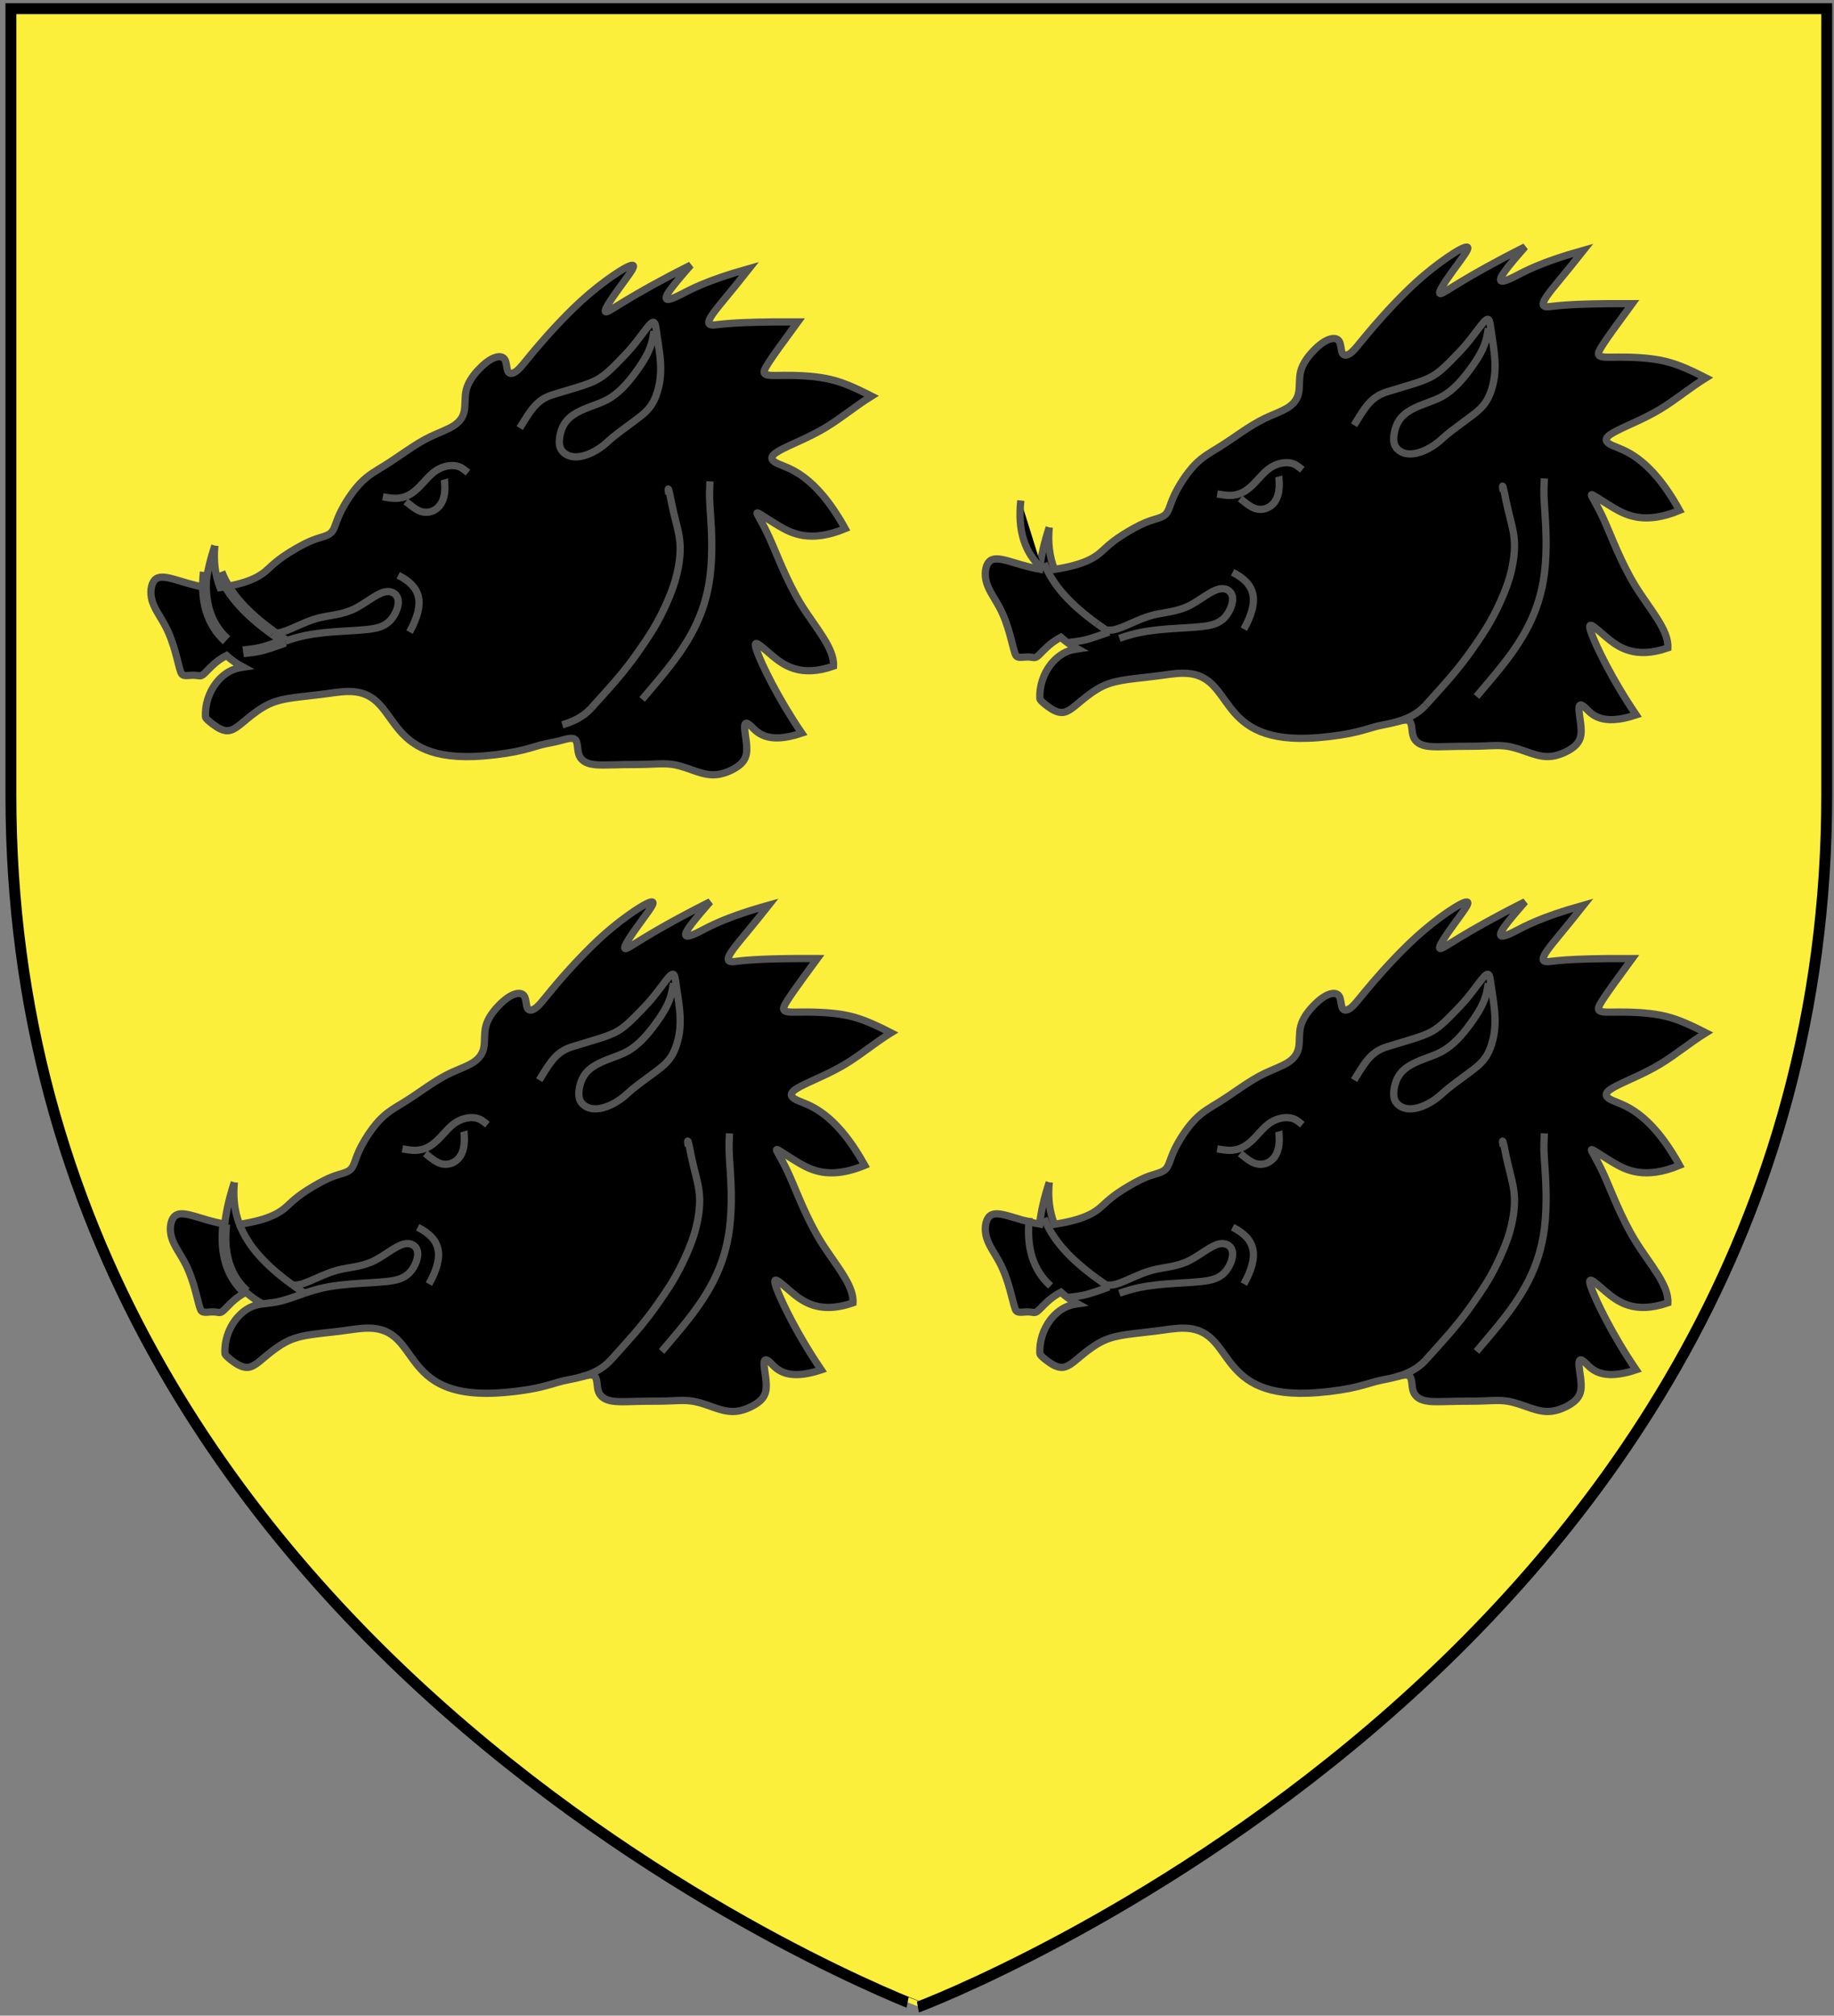
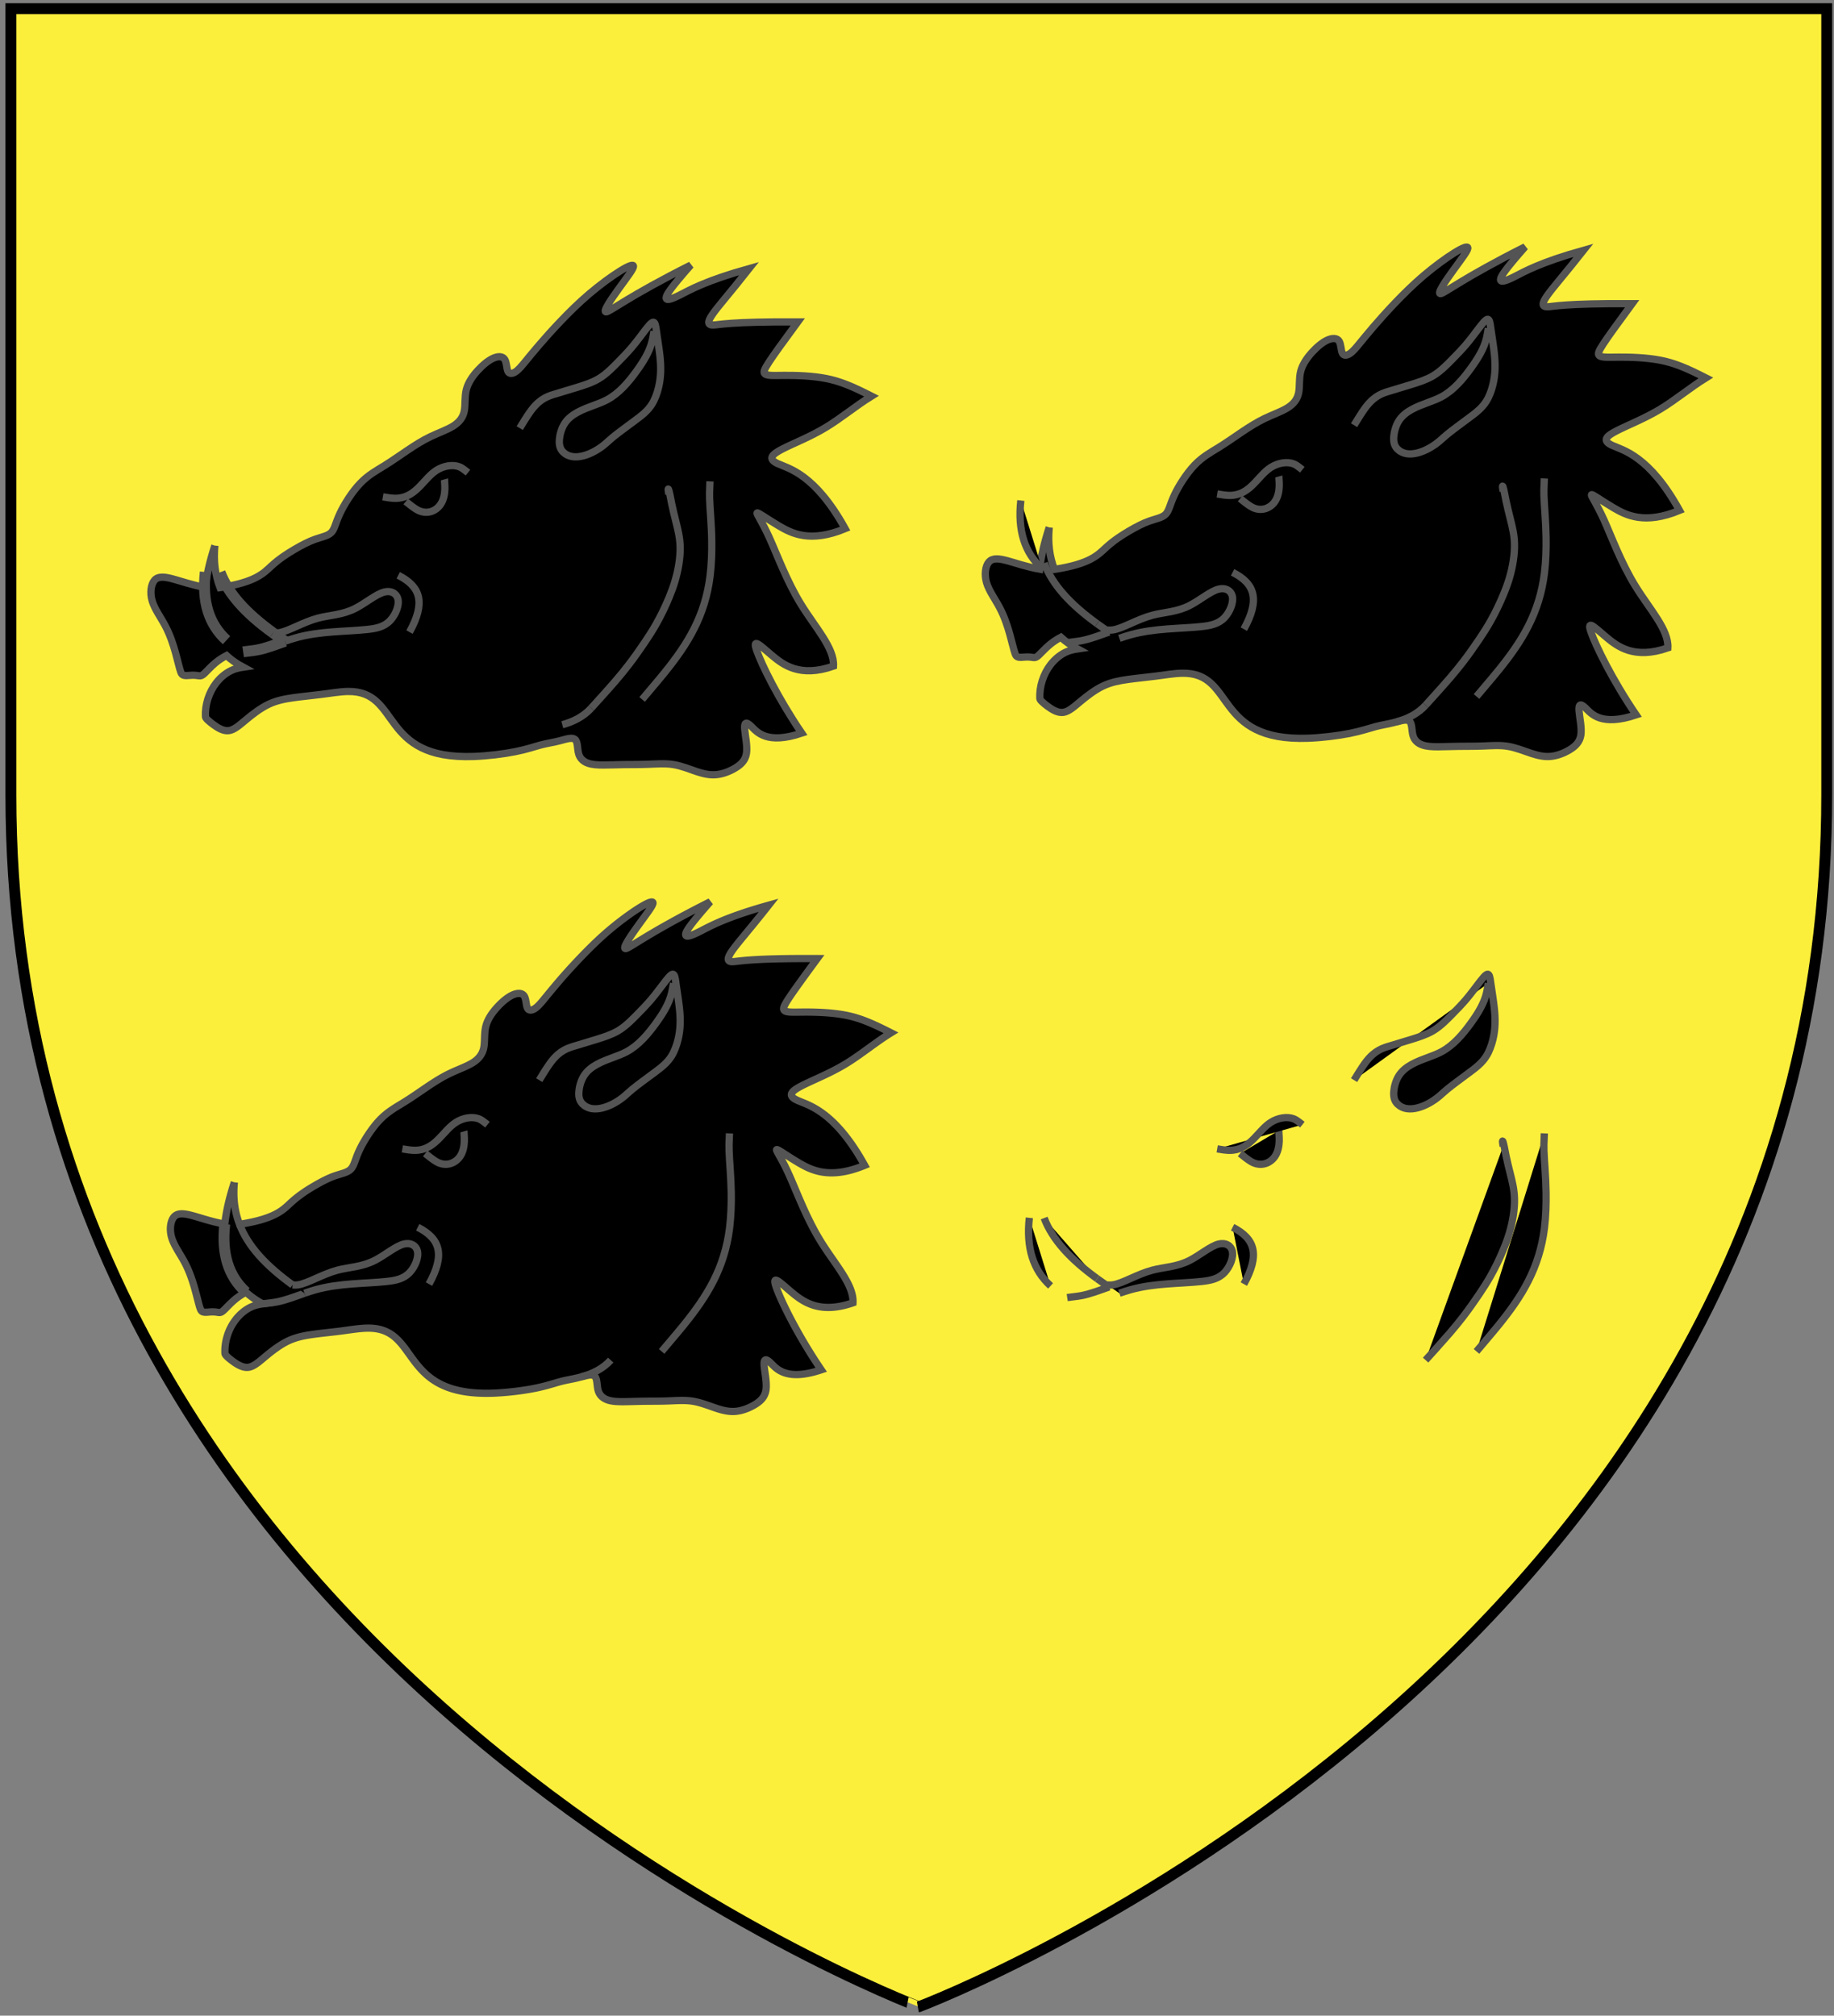
<svg xmlns="http://www.w3.org/2000/svg" xmlns:xlink="http://www.w3.org/1999/xlink" width="505" height="555">
  <rect width="100%" height="100%" fill="#808080" stroke="none" />
  <defs>
    <path id="a" d="M3 2.39h500v216.5c0 239.7-250 333.66-250 333.66S3 458.59 3 218.89z" />
    <path id="b" d="M59.16 150.23c-.4 4.23.07 8.03 1.43 11.57 9.92-1.52 12.04-4.04 14.18-6 2.15-1.96 4.32-3.36 6.36-4.55 2.03-1.19 3.93-2.17 5.71-2.79 1.79-.63 3.46-.89 4.4-1.86.94-.96 1.15-2.63 2.35-5.19 1.19-2.55 3.36-6 5.58-8.31 2.21-2.32 4.46-3.52 6.66-4.87 2.19-1.36 4.32-2.87 6.41-4.27 2.08-1.4 4.12-2.7 6.34-3.75 2.21-1.06 4.61-1.88 6.29-2.95 1.67-1.07 2.64-2.37 2.97-4.1.34-1.73.06-3.88.56-5.86s1.78-3.8 3.18-5.33c1.4-1.52 2.91-2.75 4.27-3.35 1.35-.59 2.55-.55 3.12.32.57.86.51 2.54.9 3.32s1.25.66 2.09.1c.83-.55 1.66-1.55 2.67-2.78 1.01-1.24 2.21-2.72 3.8-4.57 1.59-1.86 3.57-4.08 5.9-6.52s5-5.1 7.93-7.58c2.93-2.49 6.11-4.81 8.44-6.26s3.82-2.04 3.73-1.26-1.75 2.91-3.89 5.88c-2.14 2.96-4.77 6.76-3.6 6.6s6.12-4.26 23.26-12.87c-5.56 6.32-6.74 8.16-6.77 8.97-.02.81 1.1.6 3.83-.77 2.73-1.38 7.05-3.91 19.02-7.25-5.4 6.86-8.57 10.39-10.07 12.57-1.51 2.18-1.34 3.01.21 2.97 1.56-.04 4.51-.96 23.25-.86-8.4 11.44-9.58 13.26-9.21 14.09.38.82 2.31.66 5.49.64 3.19-.02 7.63.1 11.49.85 3.87.75 7.17 2.13 12.53 4.86-4.41 2.73-8.36 6.08-12.62 8.64-4.25 2.57-8.81 4.34-11.78 5.85-2.96 1.51-4.34 2.75-1.4 4.1 2.95 1.35 10.21 2.81 18.55 17.9-9.61 3.97-14.68 1.35-18.27-.77-3.6-2.13-5.7-3.75-5.97-3.55-.26.2 1.31 2.24 3.4 6.87 2.1 4.62 4.72 11.84 8.67 18.27 3.95 6.42 9.24 12.06 8.96 17.03-9.27 3.23-13.88-.34-17.17-3.13-3.29-2.78-5.25-4.78-3.95-1.09 1.29 3.7 5.84 13.07 12.37 22.67-9.66 3.24-12.35-.34-13.89-1.86-1.55-1.51-1.96-.95-1.82.78.13 1.72.8 4.6.5 6.62s-1.58 3.17-3.13 4.09c-1.56.93-3.39 1.63-5.14 1.8-1.76.18-3.43-.18-5.39-.82-1.95-.65-4.18-1.58-6.44-1.95-2.26-.36-4.55-.17-6.85-.09-2.31.09-4.63.07-6.75.09-2.11.03-4.03.12-5.71.12-1.67 0-3.11-.08-4.3-.52s-2.14-1.24-2.52-2.61-.19-3.32-1.03-3.95c-.68-.53-2.06-.17-3.46.22-.31.08-.61.16-.91.24-1.67.43-3.16.62-4.94 1.08-1.77.47-3.84 1.22-7.09 1.86-3.24.65-7.67 1.2-11.43 1.33-26.3.97-19.85-18.15-34.71-17.9-2.12.04-4.68.47-7.26.8-2.59.34-5.2.57-7.64.91-2.43.34-4.7.78-6.89 1.82-2.2 1.05-4.34 2.69-6.14 4.19-1.81 1.5-3.29 2.86-4.8 3.06-1.5.21-3.03-.75-4.26-1.65-1.24-.9-2.17-1.74-2.19-2.17-.16-3.26.94-6.75 3.01-9.38 1.26-1.61 2.89-2.89 4.62-3.58.89-.35 1.81-.55 2.75-.69-1.75-.94-3.27-2.01-4.58-3.2-1.08.56-2.12 1.23-3.07 2.02-1.2 1-2.26 2.2-2.95 2.85-1.45 1.37-1.22.3-4.29.6-1.72.17-2.01-.16-2.32-1.02-.77-2.17-1.65-7.73-4.2-12.56-1.27-2.42-2.96-4.65-3.64-6.93-.67-2.28-.32-4.6.65-5.71 2.04-2.3 6.83.74 13.97 1.99.38-3.46 1.26-7.29 2.64-11.51" />
    <path id="c" d="M111.73 138.08c1.24 1 1.82 1.44 2.29 1.76.47.33.83.54 1.18.71 2.49 1.18 4.84.15 6.06-1.59.88-1.24 1.19-2.84 1.24-4.26.02-.56-.01-1.09-.13-2.94" />
    <path id="d" d="M105.42 136.81c1.62.28 2.36.36 2.95.39s1.02.01 1.43-.04c4.95-.55 6.9-5.4 10.34-7.63 2.01-1.29 4.52-1.7 6.33-1 .52.2.98.49 2.39 1.61" />
    <path id="e" d="M176.81 192.59c4.36-5.15 5.29-6.27 6.19-7.39 6.32-7.82 11.16-15.54 12.53-26.66.39-3.17.5-6.63.45-9.73-.07-4.65-.5-8.51-.59-11.55-.03-1.01-.03-1.93.1-4.72" />
    <path id="f" d="M66.95 179.48c1.24-.18 2.52-.27 3.82-.51 2.49-.46 5.06-1.48 7.71-2.41" />
    <path id="g" d="M162.8 194.97c.9-1 1.84-2.03 2.81-3.11 1.25-1.38 2.56-2.84 3.81-4.3 1.26-1.46 2.46-2.91 3.67-4.49 1.52-1.98 3.07-4.16 4.46-6.24 1.12-1.66 2.15-3.25 3.15-5.03 1.26-2.23 2.49-4.76 3.53-7.27.62-1.5 1.18-3 1.64-4.56.93-3.14 1.49-6.55 1.41-9.47-.07-2.43-.58-4.51-1.12-6.67-.43-1.73-.88-3.51-1.21-5.15-.17-.82-.31-1.61-.45-2.28-.28-1.34-.55-2.2-.51-1.5.01.18.04.45.16 1.2" />
    <path id="h" d="M154.83 199.55c3.04-.83 5.85-2.24 7.97-4.58" />
    <path id="i" d="M78.48 176.56c1.01-.35 2.03-.68 3.06-.97 6.66-1.86 13.82-1.65 19.54-2.27 2.5-.26 4.72-.69 6.41-2.52 1.46-1.58 2.53-4.18 2.06-5.94-.39-1.46-1.84-2.32-3.72-1.85-2.27.57-5.17 3.06-7.92 4.47-3.67 1.89-7.07 1.85-10.38 2.73-4.13 1.1-8.12 3.63-10.79 4.03-.56.09-1.06.08-1.55.03" />
    <path id="j" d="M109.65 158.4c6.26 3.16 7.56 7.58 3.11 15.64" />
    <path id="k" d="M143.11 117.88c1.22-2.02 1.8-2.91 2.26-3.6s.81-1.18 1.15-1.61c2.4-3.04 4.52-3.65 6.67-4.28 1.83-.54 3.68-1.1 5.67-1.72 1.98-.61 4.11-1.28 5.91-2.34 1.2-.7 2.26-1.58 3.23-2.48.73-.67 1.4-1.36 2.13-2.1 1.21-1.23 2.57-2.62 3.8-4.07 1.49-1.74 2.79-3.58 4-5.13.61-.77 1.2-1.47 1.62-1.72.28-.17.5-.14.66.07.33.44.46 1.63.63 2.92.27 1.94.64 4.1.87 6.14.33 3.05.33 5.8-.37 8.71-.39 1.62-.99 3.29-1.84 4.64-1.19 1.89-2.87 3.16-4.74 4.54-2.14 1.59-4.55 3.34-6.01 4.54-.91.75-1.45 1.29-2.05 1.8-3.47 2.97-8.76 5.07-11.59 2.33-.68-.67-1.22-1.61-1.08-3.43.09-1.29.53-3.04 1.39-4.4 1.72-2.74 5.12-3.98 8.2-5.12 1.24-.46 2.42-.9 3.52-1.49 3.31-1.76 5.93-4.84 8.2-7.99 1.89-2.62 3.54-5.29 4.24-8.22.07-.3.13-.59.2-.96.07-.38.15-.82.3-1.72" />
    <path id="l" d="M60.59 157.58c2.31 6.03 7.18 11.31 14.6 16.69" />
    <path id="m" d="M75.19 174.27c1.05.76 2.14 1.53 3.29 2.29" />
    <path id="n" d="M62.37 176.28c-4.84-4.41-6.76-10.55-5.85-18.76" />
    <path id="o" d="M288.91 145.21c-.41 4.23.07 8.03 1.43 11.57 9.91-1.52 12.03-4.04 14.18-6 2.15-1.97 4.32-3.37 6.35-4.56 2.04-1.19 3.93-2.17 5.72-2.79 1.78-.62 3.45-.88 4.4-1.85.94-.97 1.15-2.64 2.34-5.19 1.19-2.56 3.37-6 5.58-8.32s4.47-3.51 6.66-4.87c2.19-1.35 4.33-2.86 6.41-4.27 2.09-1.4 4.13-2.69 6.34-3.75 2.22-1.05 4.61-1.88 6.29-2.94 1.68-1.07 2.64-2.38 2.98-4.1.34-1.73.05-3.88.55-5.86.5-1.99 1.79-3.8 3.18-5.33 1.4-1.52 2.91-2.76 4.27-3.35s2.56-.55 3.13.31c.57.87.5 2.55.9 3.33.39.78 1.24.66 2.08.1s1.66-1.55 2.67-2.79c1.01-1.23 2.22-2.71 3.81-4.57 1.59-1.85 3.57-4.07 5.89-6.51 2.33-2.44 5.01-5.1 7.94-7.59 2.92-2.48 6.1-4.81 8.44-6.26 2.33-1.45 3.81-2.03 3.72-1.25-.08.77-1.74 2.91-3.88 5.87-2.15 2.97-4.77 6.76-3.61 6.61 1.17-.16 6.13-4.27 23.26-12.88-5.56 6.32-6.74 8.16-6.76 8.98-.03.81 1.1.6 3.83-.77 2.72-1.38 7.05-3.92 19.02-7.26-5.41 6.86-8.58 10.4-10.08 12.58s-1.34 3.01.22 2.97c1.56-.05 4.51-.97 23.25-.86-8.4 11.44-9.59 13.25-9.21 14.08.37.83 2.3.67 5.49.65 3.18-.02 7.62.1 11.49.85s7.17 2.13 12.52 4.86c-4.41 2.73-8.36 6.08-12.61 8.64-4.26 2.56-8.81 4.34-11.78 5.85-2.97 1.5-4.35 2.74-1.4 4.09 2.94 1.35 10.21 2.82 18.54 17.91-9.6 3.97-14.68 1.35-18.27-.77-3.59-2.13-5.7-3.76-5.96-3.55-.27.2 1.3 2.24 3.4 6.86 2.09 4.63 4.71 11.85 8.67 18.27 3.95 6.43 9.24 12.07 8.95 17.04-9.27 3.23-13.88-.35-17.17-3.13-3.28-2.78-5.24-4.78-3.95-1.09 1.3 3.69 5.85 13.07 12.38 22.67-9.66 3.24-12.35-.35-13.9-1.86s-1.95-.95-1.82.77c.13 1.73.81 4.61.51 6.63-.31 2.01-1.59 3.16-3.14 4.09-1.55.92-3.38 1.63-5.14 1.8-1.75.17-3.43-.18-5.38-.83-1.96-.64-4.19-1.57-6.45-1.94s-4.55-.17-6.85-.09c-2.3.09-4.62.06-6.74.09s-4.03.11-5.71.12c-1.68 0-3.11-.08-4.3-.52-1.2-.44-2.15-1.24-2.53-2.61-.38-1.38-.19-3.32-1.02-3.96-.69-.52-2.07-.16-3.47.22-.3.08-.61.17-.9.24-1.68.43-3.17.62-4.94 1.09-1.78.47-3.84 1.21-7.09 1.86s-7.67 1.19-11.43 1.33c-26.31.96-19.86-18.16-34.71-17.9-2.13.03-4.69.47-7.27.8s-5.2.57-7.63.91c-2.44.34-4.7.78-6.9 1.82s-4.33 2.69-6.14 4.19-3.29 2.86-4.79 3.06c-1.51.2-3.04-.75-4.27-1.65s-2.16-1.74-2.18-2.17c-.16-3.26.94-6.75 3-9.38 1.27-1.61 2.89-2.9 4.62-3.58.89-.36 1.81-.55 2.75-.69-1.74-.94-3.27-2.01-4.58-3.21-1.08.57-2.11 1.24-3.06 2.03-1.21 1-2.27 2.19-2.96 2.84-1.45 1.38-1.22.3-4.29.61-1.72.17-2.01-.16-2.31-1.02-.78-2.17-1.66-7.73-4.21-12.56-1.27-2.42-2.96-4.65-3.63-6.93s-.33-4.61.65-5.71c2.04-2.3 6.83.74 13.96 1.99.38-3.46 1.27-7.29 2.65-11.51" />
    <path id="p" d="M341.48 137.27c1.23 1.01 1.82 1.45 2.29 1.77s.82.54 1.18.71c2.48 1.18 4.83.15 6.06-1.59.88-1.24 1.18-2.85 1.23-4.26.02-.56 0-1.1-.12-2.94" />
    <path id="q" d="M335.16 136.01c1.62.28 2.37.36 2.95.39.59.03 1.03.01 1.44-.04 4.94-.55 6.89-5.4 10.33-7.63 2.01-1.29 4.53-1.7 6.34-1 .52.2.98.49 2.39 1.61" />
    <path id="r" d="M406.56 191.78c4.35-5.14 5.29-6.26 6.19-7.38 6.31-7.82 11.16-15.54 12.53-26.66.39-3.17.49-6.63.44-9.73-.07-4.65-.49-8.51-.59-11.55-.03-1.01-.02-1.93.11-4.72" />
    <path id="s" d="M293.86 176.95c1.24-.19 2.52-.28 3.83-.52 2.48-.46 5.06-1.48 7.71-2.4" />
    <path id="t" d="M392.55 194.17c.9-1 1.83-2.03 2.81-3.11 1.24-1.38 2.55-2.84 3.81-4.3 1.25-1.46 2.45-2.91 3.67-4.49 1.52-1.98 3.06-4.16 4.46-6.24 1.12-1.66 2.14-3.25 3.15-5.04 1.26-2.23 2.48-4.75 3.52-7.26.63-1.5 1.18-3 1.65-4.56.92-3.14 1.48-6.56 1.4-9.47-.06-2.43-.57-4.51-1.11-6.67-.43-1.73-.88-3.51-1.22-5.15-.17-.82-.31-1.61-.45-2.28-.27-1.34-.55-2.2-.51-1.5.01.18.04.45.16 1.19" />
    <path id="u" d="M384.57 198.75c3.04-.83 5.86-2.25 7.98-4.58" />
    <path id="v" d="M308.23 175.76c1.01-.35 2.02-.69 3.06-.97 6.66-1.86 13.82-1.65 19.53-2.27 2.5-.27 4.72-.69 6.42-2.52 1.45-1.58 2.52-4.19 2.06-5.94-.39-1.46-1.84-2.32-3.73-1.85-2.27.56-5.17 3.06-7.92 4.47-3.66 1.89-7.07 1.85-10.37 2.73-4.14 1.1-8.12 3.63-10.8 4.03-.56.09-1.06.08-1.55.03" />
    <path id="w" d="M339.4 157.59c6.26 3.17 7.56 7.59 3.1 15.65" />
    <path id="x" d="M372.85 117.08c1.23-2.02 1.8-2.91 2.26-3.6s.81-1.18 1.15-1.61c2.4-3.04 4.53-3.65 6.67-4.28 1.84-.54 3.69-1.11 5.67-1.72 1.99-.62 4.11-1.29 5.92-2.34 1.2-.71 2.26-1.58 3.22-2.48.73-.67 1.41-1.36 2.13-2.1 1.22-1.23 2.57-2.62 3.81-4.07 1.48-1.74 2.78-3.58 4-5.13.61-.77 1.19-1.47 1.62-1.72.28-.17.49-.15.66.07.32.43.45 1.62.63 2.92.27 1.93.64 4.1.86 6.14.34 3.05.34 5.8-.36 8.71-.39 1.62-.99 3.29-1.85 4.64-1.19 1.89-2.86 3.15-4.74 4.54-2.14 1.59-4.54 3.34-6 4.54-.91.75-1.46 1.29-2.06 1.8-3.47 2.97-8.76 5.07-11.58 2.32-.68-.66-1.22-1.6-1.09-3.42.1-1.29.53-3.04 1.39-4.4 1.72-2.74 5.13-3.98 8.21-5.12 1.23-.46 2.41-.9 3.51-1.49 3.31-1.76 5.93-4.84 8.2-7.99 1.89-2.62 3.55-5.29 4.24-8.23.07-.29.13-.58.2-.96.07-.37.15-.81.3-1.71" />
    <path id="y" d="M287.51 155.05c2.31 6.02 7.17 11.31 14.59 16.69" />
    <path id="z" d="M302.1 171.74c1.05.76 2.15 1.52 3.3 2.29" />
    <path id="A" d="M286.94 156.56c-4.84-4.4-6.76-10.54-5.85-18.75" />
    <path id="B" d="M64.53 325.54c-.4 4.23.07 8.03 1.43 11.57 9.91-1.53 12.04-4.04 14.18-6.01 2.15-1.96 4.32-3.36 6.36-4.55 2.03-1.19 3.93-2.17 5.71-2.79s3.46-.88 4.4-1.85 1.15-2.64 2.34-5.19c1.2-2.56 3.37-6 5.58-8.32 2.22-2.32 4.47-3.51 6.66-4.87 2.2-1.35 4.33-2.86 6.42-4.27 2.08-1.4 4.12-2.69 6.34-3.75 2.21-1.05 4.61-1.88 6.29-2.94 1.67-1.07 2.63-2.38 2.97-4.1.34-1.73.06-3.88.56-5.86.49-1.99 1.78-3.81 3.18-5.33 1.39-1.52 2.91-2.76 4.26-3.35 1.36-.59 2.56-.55 3.13.31.57.87.5 2.55.9 3.33.39.78 1.25.66 2.08.1.84-.56 1.66-1.55 2.68-2.79 1.01-1.23 2.21-2.71 3.8-4.57 1.59-1.85 3.57-4.07 5.9-6.51s5-5.1 7.93-7.59 6.11-4.81 8.44-6.26 3.81-2.03 3.73-1.25c-.09.77-1.75 2.91-3.89 5.87-2.14 2.97-4.77 6.76-3.6 6.61 1.16-.16 6.12-4.27 23.25-12.88-5.55 6.32-6.73 8.16-6.76 8.97-.03.82 1.1.61 3.83-.76 2.73-1.38 7.05-3.92 19.02-7.26-5.4 6.86-8.57 10.39-10.08 12.58-1.5 2.18-1.34 3.01.22 2.96 1.56-.04 4.51-.96 23.25-.85-8.4 11.44-9.58 13.25-9.21 14.08.38.83 2.31.67 5.49.65 3.19-.02 7.62.1 11.49.85s7.17 2.13 12.53 4.86c-4.41 2.73-8.37 6.08-12.62 8.64s-8.81 4.34-11.78 5.85c-2.96 1.5-4.34 2.74-1.4 4.09s10.21 2.82 18.55 17.91c-9.61 3.97-14.69 1.35-18.28-.77-3.59-2.13-5.69-3.76-5.96-3.55-.27.2 1.31 2.24 3.4 6.86 2.1 4.63 4.72 11.84 8.67 18.27s9.24 12.07 8.95 17.04c-9.26 3.23-13.87-.35-17.16-3.13-3.29-2.79-5.25-4.78-3.95-1.09 1.29 3.69 5.84 13.07 12.37 22.67-9.66 3.24-12.35-.35-13.9-1.86-1.54-1.51-1.95-.95-1.82.77.14 1.72.81 4.61.51 6.63-.3 2.01-1.58 3.16-3.14 4.09-1.55.92-3.38 1.63-5.13 1.8-1.76.17-3.43-.18-5.39-.83-1.95-.64-4.18-1.57-6.44-1.94s-4.55-.17-6.86-.09c-2.3.09-4.62.06-6.74.09-2.11.03-4.03.11-5.71.12-1.67 0-3.11-.08-4.3-.52s-2.14-1.24-2.52-2.61c-.38-1.38-.19-3.32-1.03-3.96-.68-.52-2.06-.16-3.46.22-.31.08-.61.17-.91.24-1.67.43-3.16.62-4.94 1.09s-3.84 1.21-7.09 1.86c-3.24.65-7.67 1.19-11.43 1.33-26.31.96-19.85-18.16-34.71-17.9-2.12.03-4.68.46-7.27.8-2.58.33-5.19.57-7.63.91s-4.7.78-6.9 1.82c-2.19 1.04-4.33 2.69-6.14 4.19-1.8 1.5-3.28 2.86-4.79 3.06-1.5.2-3.03-.75-4.27-1.65-1.23-.9-2.16-1.74-2.18-2.17-.16-3.26.94-6.75 3.01-9.38 1.26-1.61 2.89-2.9 4.61-3.58.9-.36 1.81-.55 2.75-.69-1.74-.94-3.26-2.01-4.58-3.21a18 18 0 0 0-3.06 2.03c-1.2 1-2.26 2.19-2.95 2.84-1.46 1.38-1.23.3-4.29.61-1.72.17-2.01-.16-2.32-1.02-.78-2.18-1.66-7.73-4.2-12.56-1.27-2.42-2.97-4.65-3.64-6.93s-.32-4.61.65-5.71c2.04-2.3 6.83.74 13.97 1.99.38-3.46 1.26-7.29 2.64-11.51" />
    <path id="C" d="M117.1 317.6c1.24 1.01 1.82 1.45 2.29 1.77s.83.54 1.18.71c2.48 1.18 4.83.15 6.06-1.59.88-1.24 1.18-2.85 1.23-4.26.02-.56 0-1.1-.12-2.94" />
    <path id="D" d="M110.79 316.34c1.62.28 2.36.36 2.95.39.59.02 1.02.01 1.43-.04 4.94-.56 6.89-5.4 10.34-7.63 2-1.29 4.52-1.7 6.33-1 .52.2.98.49 2.39 1.61" />
    <path id="E" d="M182.18 372.11c4.36-5.14 5.29-6.26 6.19-7.38 6.31-7.82 11.16-15.54 12.53-26.66.39-3.17.5-6.63.45-9.73-.08-4.65-.5-8.51-.59-11.55-.04-1.01-.03-1.93.1-4.72" />
    <path id="F" d="M72.31 359.01c1.25-.18 2.53-.27 3.83-.51 2.49-.47 5.06-1.49 7.71-2.41" />
-     <path id="G" d="M168.17 374.5c.9-1 1.84-2.03 2.81-3.11 1.24-1.38 2.55-2.85 3.81-4.3 1.25-1.46 2.45-2.91 3.67-4.49 1.52-1.98 3.06-4.16 4.46-6.24 1.12-1.66 2.15-3.25 3.15-5.04 1.26-2.23 2.49-4.75 3.53-7.26.62-1.5 1.17-3 1.64-4.56.93-3.14 1.49-6.56 1.41-9.47-.07-2.43-.58-4.51-1.12-6.67-.43-1.73-.88-3.51-1.22-5.15-.16-.82-.3-1.61-.44-2.28-.28-1.34-.55-2.2-.51-1.5.01.18.03.45.16 1.19" />
    <path id="H" d="M160.2 379.08c3.04-.83 5.85-2.25 7.97-4.58" />
    <path id="I" d="M83.85 356.09c1.01-.35 2.03-.69 3.06-.97 6.66-1.86 13.82-1.65 19.54-2.27 2.49-.27 4.72-.69 6.41-2.53 1.46-1.57 2.52-4.18 2.06-5.93-.39-1.46-1.84-2.32-3.73-1.85-2.26.56-5.16 3.06-7.91 4.47-3.67 1.89-7.07 1.85-10.38 2.73-4.13 1.1-8.12 3.62-10.79 4.03-.56.09-1.06.08-1.55.03" />
    <path id="J" d="M115.02 337.92c6.26 3.17 7.56 7.59 3.1 15.65" />
    <path id="K" d="M148.48 297.41c1.22-2.02 1.8-2.91 2.26-3.6s.81-1.18 1.15-1.61c2.39-3.04 4.52-3.65 6.66-4.28 1.84-.55 3.69-1.11 5.67-1.72 1.99-.62 4.12-1.29 5.92-2.34 1.2-.71 2.26-1.58 3.23-2.48.72-.67 1.4-1.36 2.13-2.1 1.21-1.23 2.57-2.62 3.8-4.07 1.48-1.74 2.79-3.58 4-5.13.61-.77 1.19-1.47 1.62-1.72.28-.17.5-.15.66.07.33.43.46 1.62.63 2.92.27 1.93.64 4.1.86 6.14.34 3.05.34 5.8-.36 8.71-.39 1.62-.99 3.29-1.84 4.64-1.19 1.89-2.87 3.15-4.74 4.54-2.15 1.59-4.55 3.34-6.01 4.54-.91.75-1.46 1.29-2.05 1.8-3.47 2.97-8.76 5.07-11.59 2.32-.68-.66-1.22-1.6-1.08-3.42.09-1.3.53-3.04 1.39-4.4 1.72-2.74 5.12-3.98 8.2-5.12 1.24-.46 2.42-.9 3.52-1.49 3.31-1.76 5.92-4.84 8.19-7.99 1.9-2.62 3.55-5.29 4.24-8.23.07-.29.13-.58.2-.96.07-.37.15-.82.31-1.71" />
    <path id="L" d="M65.96 337.11c2.31 6.03 7.18 11.31 14.6 16.69" />
-     <path id="M" d="M80.56 353.8c1.04.76 2.14 1.52 3.29 2.29" />
    <path id="N" d="M67.73 355.8c-4.83-4.4-6.75-10.54-5.84-18.75" />
-     <path id="O" d="M288.91 325.54c-.41 4.23.07 8.03 1.43 11.57 9.91-1.53 12.03-4.04 14.18-6.01 2.15-1.96 4.32-3.36 6.35-4.55 2.04-1.19 3.93-2.17 5.72-2.79 1.78-.62 3.45-.88 4.4-1.85.94-.97 1.15-2.64 2.34-5.19 1.19-2.56 3.37-6 5.58-8.32s4.47-3.51 6.66-4.87c2.19-1.35 4.33-2.86 6.41-4.27 2.09-1.4 4.13-2.69 6.34-3.75 2.22-1.05 4.61-1.88 6.29-2.94 1.68-1.07 2.64-2.38 2.98-4.1.34-1.73.05-3.88.55-5.86.5-1.99 1.79-3.81 3.18-5.33 1.4-1.52 2.91-2.76 4.27-3.35s2.56-.55 3.13.31c.57.87.5 2.55.9 3.33.39.78 1.24.66 2.08.1s1.66-1.55 2.67-2.79c1.01-1.23 2.22-2.71 3.81-4.57 1.59-1.85 3.57-4.07 5.89-6.51 2.33-2.44 5.01-5.1 7.94-7.59 2.92-2.49 6.1-4.81 8.44-6.26 2.33-1.45 3.81-2.03 3.72-1.25-.08.77-1.74 2.91-3.88 5.87-2.15 2.97-4.77 6.76-3.61 6.61 1.17-.16 6.13-4.27 23.26-12.88-5.56 6.32-6.74 8.16-6.76 8.97-.03.82 1.1.61 3.83-.76 2.72-1.38 7.05-3.92 19.02-7.26-5.41 6.86-8.58 10.39-10.08 12.58-1.5 2.18-1.34 3.01.22 2.96 1.56-.04 4.51-.96 23.25-.85-8.4 11.44-9.59 13.25-9.21 14.08.37.83 2.3.67 5.49.65 3.18-.02 7.62.1 11.49.85s7.17 2.13 12.52 4.86c-4.41 2.73-8.36 6.08-12.61 8.64-4.26 2.56-8.81 4.34-11.78 5.85-2.97 1.5-4.35 2.74-1.4 4.09 2.94 1.35 10.21 2.82 18.54 17.91-9.6 3.97-14.68 1.35-18.27-.77-3.59-2.13-5.7-3.76-5.96-3.55-.27.2 1.3 2.24 3.4 6.86 2.09 4.63 4.71 11.84 8.67 18.27 3.95 6.43 9.24 12.07 8.95 17.04-9.27 3.23-13.88-.35-17.17-3.13-3.28-2.79-5.24-4.78-3.95-1.09 1.3 3.69 5.85 13.07 12.38 22.67-9.66 3.24-12.35-.35-13.9-1.86s-1.95-.95-1.82.77.81 4.61.51 6.63c-.31 2.01-1.59 3.16-3.14 4.09-1.55.92-3.38 1.63-5.14 1.8-1.75.17-3.43-.18-5.38-.83-1.96-.64-4.19-1.57-6.45-1.94s-4.55-.17-6.85-.09c-2.3.09-4.62.06-6.74.09s-4.03.11-5.71.12c-1.68 0-3.11-.08-4.3-.52-1.2-.44-2.15-1.24-2.53-2.61-.38-1.38-.19-3.32-1.02-3.96-.69-.52-2.07-.16-3.47.22-.3.08-.61.17-.9.24-1.68.43-3.17.62-4.94 1.09-1.78.47-3.84 1.21-7.09 1.86s-7.67 1.19-11.43 1.33c-26.31.96-19.86-18.16-34.71-17.9-2.13.03-4.69.46-7.27.8-2.58.33-5.2.57-7.63.91-2.44.34-4.7.78-6.9 1.82s-4.33 2.69-6.14 4.19-3.29 2.86-4.79 3.06c-1.51.2-3.04-.75-4.27-1.65s-2.16-1.74-2.18-2.17c-.16-3.26.94-6.75 3-9.38 1.27-1.61 2.89-2.9 4.62-3.58.89-.36 1.81-.55 2.75-.69-1.74-.94-3.27-2.01-4.58-3.21-1.08.57-2.11 1.24-3.06 2.03-1.21 1-2.27 2.19-2.96 2.84-1.45 1.38-1.22.3-4.29.61-1.72.17-2.01-.16-2.31-1.02-.78-2.18-1.66-7.73-4.21-12.56-1.27-2.42-2.96-4.65-3.63-6.93s-.33-4.61.65-5.71c2.04-2.3 6.83.74 13.96 1.99.38-3.46 1.27-7.29 2.65-11.51" />
    <path id="P" d="M341.48 317.6c1.23 1.01 1.82 1.45 2.29 1.77s.82.54 1.18.71c2.48 1.18 4.83.15 6.06-1.59.88-1.24 1.18-2.85 1.23-4.26.02-.56 0-1.1-.12-2.94" />
    <path id="Q" d="M335.16 316.34c1.62.28 2.37.36 2.95.39.59.02 1.03.01 1.44-.04 4.94-.56 6.89-5.4 10.33-7.63 2.01-1.29 4.53-1.7 6.34-1 .52.2.98.49 2.39 1.61" />
    <path id="R" d="M406.56 372.11c4.35-5.14 5.29-6.26 6.19-7.38 6.31-7.82 11.16-15.54 12.53-26.66.39-3.17.49-6.63.44-9.73-.07-4.65-.49-8.51-.59-11.55-.03-1.01-.02-1.93.11-4.72" />
    <path id="S" d="M293.86 357.28c1.24-.19 2.52-.28 3.83-.52 2.48-.46 5.06-1.48 7.71-2.4" />
    <path id="T" d="M392.55 374.5c.9-1 1.83-2.03 2.81-3.11 1.24-1.38 2.55-2.85 3.81-4.3 1.25-1.46 2.45-2.91 3.67-4.49 1.52-1.98 3.06-4.16 4.46-6.24 1.12-1.66 2.14-3.25 3.15-5.04 1.26-2.23 2.48-4.75 3.52-7.26.63-1.5 1.18-3 1.65-4.56.92-3.14 1.48-6.56 1.4-9.47-.06-2.43-.57-4.51-1.11-6.67-.43-1.73-.88-3.51-1.22-5.15-.17-.82-.31-1.61-.45-2.28-.27-1.34-.55-2.2-.51-1.5.01.18.04.45.16 1.19" />
-     <path id="U" d="M384.57 379.08c3.04-.83 5.86-2.25 7.98-4.58" />
    <path id="V" d="M308.23 356.09c1.01-.35 2.02-.69 3.06-.97 6.66-1.86 13.82-1.65 19.53-2.27 2.5-.27 4.72-.69 6.42-2.53 1.45-1.57 2.52-4.18 2.06-5.93-.39-1.46-1.84-2.32-3.73-1.85-2.27.56-5.17 3.06-7.92 4.47-3.66 1.89-7.07 1.85-10.37 2.73-4.14 1.1-8.12 3.62-10.8 4.03-.56.09-1.06.08-1.55.03" />
    <path id="W" d="M339.4 337.92c6.26 3.17 7.56 7.59 3.1 15.65" />
    <path id="X" d="M372.85 297.41c1.23-2.02 1.8-2.91 2.26-3.6s.81-1.18 1.15-1.61c2.4-3.04 4.53-3.65 6.67-4.28 1.84-.55 3.69-1.11 5.67-1.72 1.99-.62 4.11-1.29 5.92-2.34 1.2-.71 2.26-1.58 3.22-2.48.73-.67 1.41-1.36 2.13-2.1 1.22-1.23 2.57-2.62 3.81-4.07 1.48-1.74 2.78-3.58 4-5.13.61-.77 1.19-1.47 1.62-1.72.28-.17.49-.15.66.07.32.43.45 1.62.63 2.92.27 1.93.64 4.1.86 6.14.34 3.05.34 5.8-.36 8.71-.39 1.62-.99 3.29-1.85 4.64-1.19 1.89-2.86 3.15-4.74 4.54-2.14 1.59-4.54 3.34-6 4.54-.91.75-1.46 1.29-2.06 1.8-3.47 2.97-8.76 5.07-11.58 2.32-.68-.66-1.22-1.6-1.09-3.42.1-1.3.53-3.04 1.39-4.4 1.72-2.74 5.13-3.98 8.21-5.12 1.23-.46 2.41-.9 3.51-1.49 3.31-1.76 5.93-4.84 8.2-7.99 1.89-2.62 3.55-5.29 4.24-8.23.07-.29.13-.58.2-.96.07-.37.15-.82.3-1.71" />
    <path id="Y" d="M287.51 335.38c2.31 6.02 7.17 11.3 14.59 16.69" />
    <path id="Z" d="M302.1 352.07c1.05.76 2.15 1.52 3.3 2.29" />
    <path id="aa" d="M289.28 354.07c-4.83-4.4-6.75-10.54-5.85-18.75" />
  </defs>
  <use xlink:href="#a" fill="#fcef3c" />
  <use xlink:href="#a" fill-opacity="0" stroke="#000" stroke-width="3" />
  <use xlink:href="#b" />
  <use xlink:href="#b" fill-opacity="0" stroke="#545454" stroke-width="2" />
  <use xlink:href="#c" />
  <use xlink:href="#c" fill-opacity="0" stroke="#545454" stroke-width="2" />
  <use xlink:href="#d" />
  <use xlink:href="#d" fill-opacity="0" stroke="#545454" stroke-width="2" />
  <use xlink:href="#e" />
  <use xlink:href="#e" fill-opacity="0" stroke="#545454" stroke-width="2" />
  <use xlink:href="#f" />
  <use xlink:href="#f" fill-opacity="0" stroke="#545454" stroke-width="3" />
  <use xlink:href="#g" />
  <use xlink:href="#g" fill-opacity="0" stroke="#545454" stroke-width="2" />
  <use xlink:href="#h" />
  <use xlink:href="#h" fill-opacity="0" stroke="#545454" stroke-width="2" />
  <use xlink:href="#i" />
  <use xlink:href="#i" fill-opacity="0" stroke="#545454" stroke-width="2" />
  <use xlink:href="#j" />
  <use xlink:href="#j" fill-opacity="0" stroke="#545454" stroke-width="2" />
  <use xlink:href="#k" />
  <use xlink:href="#k" fill-opacity="0" stroke="#545454" stroke-width="2" />
  <use xlink:href="#l" />
  <use xlink:href="#l" fill-opacity="0" stroke="#545454" stroke-width="3" />
  <use xlink:href="#m" />
  <use xlink:href="#m" fill-opacity="0" stroke="#545454" stroke-width="3" />
  <use xlink:href="#n" />
  <use xlink:href="#n" fill-opacity="0" stroke="#545454" stroke-width="3" />
  <use xlink:href="#o" />
  <use xlink:href="#o" fill-opacity="0" stroke="#545454" stroke-width="2" />
  <use xlink:href="#p" />
  <use xlink:href="#p" fill-opacity="0" stroke="#545454" stroke-width="2" />
  <use xlink:href="#q" />
  <use xlink:href="#q" fill-opacity="0" stroke="#545454" stroke-width="2" />
  <use xlink:href="#r" />
  <use xlink:href="#r" fill-opacity="0" stroke="#545454" stroke-width="2" />
  <use xlink:href="#s" />
  <use xlink:href="#s" fill-opacity="0" stroke="#545454" stroke-width="2" />
  <use xlink:href="#t" />
  <use xlink:href="#t" fill-opacity="0" stroke="#545454" stroke-width="2" />
  <use xlink:href="#u" />
  <use xlink:href="#u" fill-opacity="0" stroke="#545454" stroke-width="2" />
  <use xlink:href="#v" />
  <use xlink:href="#v" fill-opacity="0" stroke="#545454" stroke-width="2" />
  <use xlink:href="#w" />
  <use xlink:href="#w" fill-opacity="0" stroke="#545454" stroke-width="2" />
  <use xlink:href="#x" />
  <use xlink:href="#x" fill-opacity="0" stroke="#545454" stroke-width="2" />
  <use xlink:href="#y" />
  <use xlink:href="#y" fill-opacity="0" stroke="#545454" stroke-width="2" />
  <use xlink:href="#z" />
  <use xlink:href="#z" fill-opacity="0" stroke="#545454" stroke-width="2" />
  <use xlink:href="#A" />
  <use xlink:href="#A" fill-opacity="0" stroke="#545454" stroke-width="2" />
  <use xlink:href="#B" />
  <use xlink:href="#B" fill-opacity="0" stroke="#545454" stroke-width="2" />
  <use xlink:href="#C" />
  <use xlink:href="#C" fill-opacity="0" stroke="#545454" stroke-width="2" />
  <use xlink:href="#D" />
  <use xlink:href="#D" fill-opacity="0" stroke="#545454" stroke-width="2" />
  <use xlink:href="#E" />
  <use xlink:href="#E" fill-opacity="0" stroke="#545454" stroke-width="2" />
  <use xlink:href="#F" />
  <use xlink:href="#F" fill-opacity="0" stroke="#545454" stroke-width="2" />
  <use xlink:href="#G" />
  <use xlink:href="#G" fill-opacity="0" stroke="#545454" stroke-width="2" />
  <use xlink:href="#H" />
  <use xlink:href="#H" fill-opacity="0" stroke="#545454" stroke-width="2" />
  <use xlink:href="#I" />
  <use xlink:href="#I" fill-opacity="0" stroke="#545454" stroke-width="2" />
  <use xlink:href="#J" />
  <use xlink:href="#J" fill-opacity="0" stroke="#545454" stroke-width="2" />
  <use xlink:href="#K" />
  <use xlink:href="#K" fill-opacity="0" stroke="#545454" stroke-width="2" />
  <use xlink:href="#L" />
  <use xlink:href="#L" fill-opacity="0" stroke="#545454" stroke-width="2" />
  <use xlink:href="#M" />
  <use xlink:href="#M" fill-opacity="0" stroke="#545454" stroke-width="2" />
  <use xlink:href="#N" />
  <use xlink:href="#N" fill-opacity="0" stroke="#545454" stroke-width="3" />
  <use xlink:href="#O" />
  <use xlink:href="#O" fill-opacity="0" stroke="#545454" stroke-width="2" />
  <use xlink:href="#P" />
  <use xlink:href="#P" fill-opacity="0" stroke="#545454" stroke-width="2" />
  <use xlink:href="#Q" />
  <use xlink:href="#Q" fill-opacity="0" stroke="#545454" stroke-width="2" />
  <use xlink:href="#R" />
  <use xlink:href="#R" fill-opacity="0" stroke="#545454" stroke-width="2" />
  <use xlink:href="#S" />
  <use xlink:href="#S" fill-opacity="0" stroke="#545454" stroke-width="2" />
  <use xlink:href="#T" />
  <use xlink:href="#T" fill-opacity="0" stroke="#545454" stroke-width="2" />
  <use xlink:href="#U" />
  <use xlink:href="#U" fill-opacity="0" stroke="#545454" stroke-width="2" />
  <use xlink:href="#V" />
  <use xlink:href="#V" fill-opacity="0" stroke="#545454" stroke-width="2" />
  <use xlink:href="#W" />
  <use xlink:href="#W" fill-opacity="0" stroke="#545454" stroke-width="2" />
  <use xlink:href="#X" />
  <use xlink:href="#X" fill-opacity="0" stroke="#545454" stroke-width="2" />
  <use xlink:href="#Y" />
  <use xlink:href="#Y" fill-opacity="0" stroke="#545454" stroke-width="2" />
  <use xlink:href="#Z" />
  <use xlink:href="#Z" fill-opacity="0" stroke="#545454" stroke-width="2" />
  <use xlink:href="#aa" />
  <use xlink:href="#aa" fill-opacity="0" stroke="#545454" stroke-width="2" />
</svg>